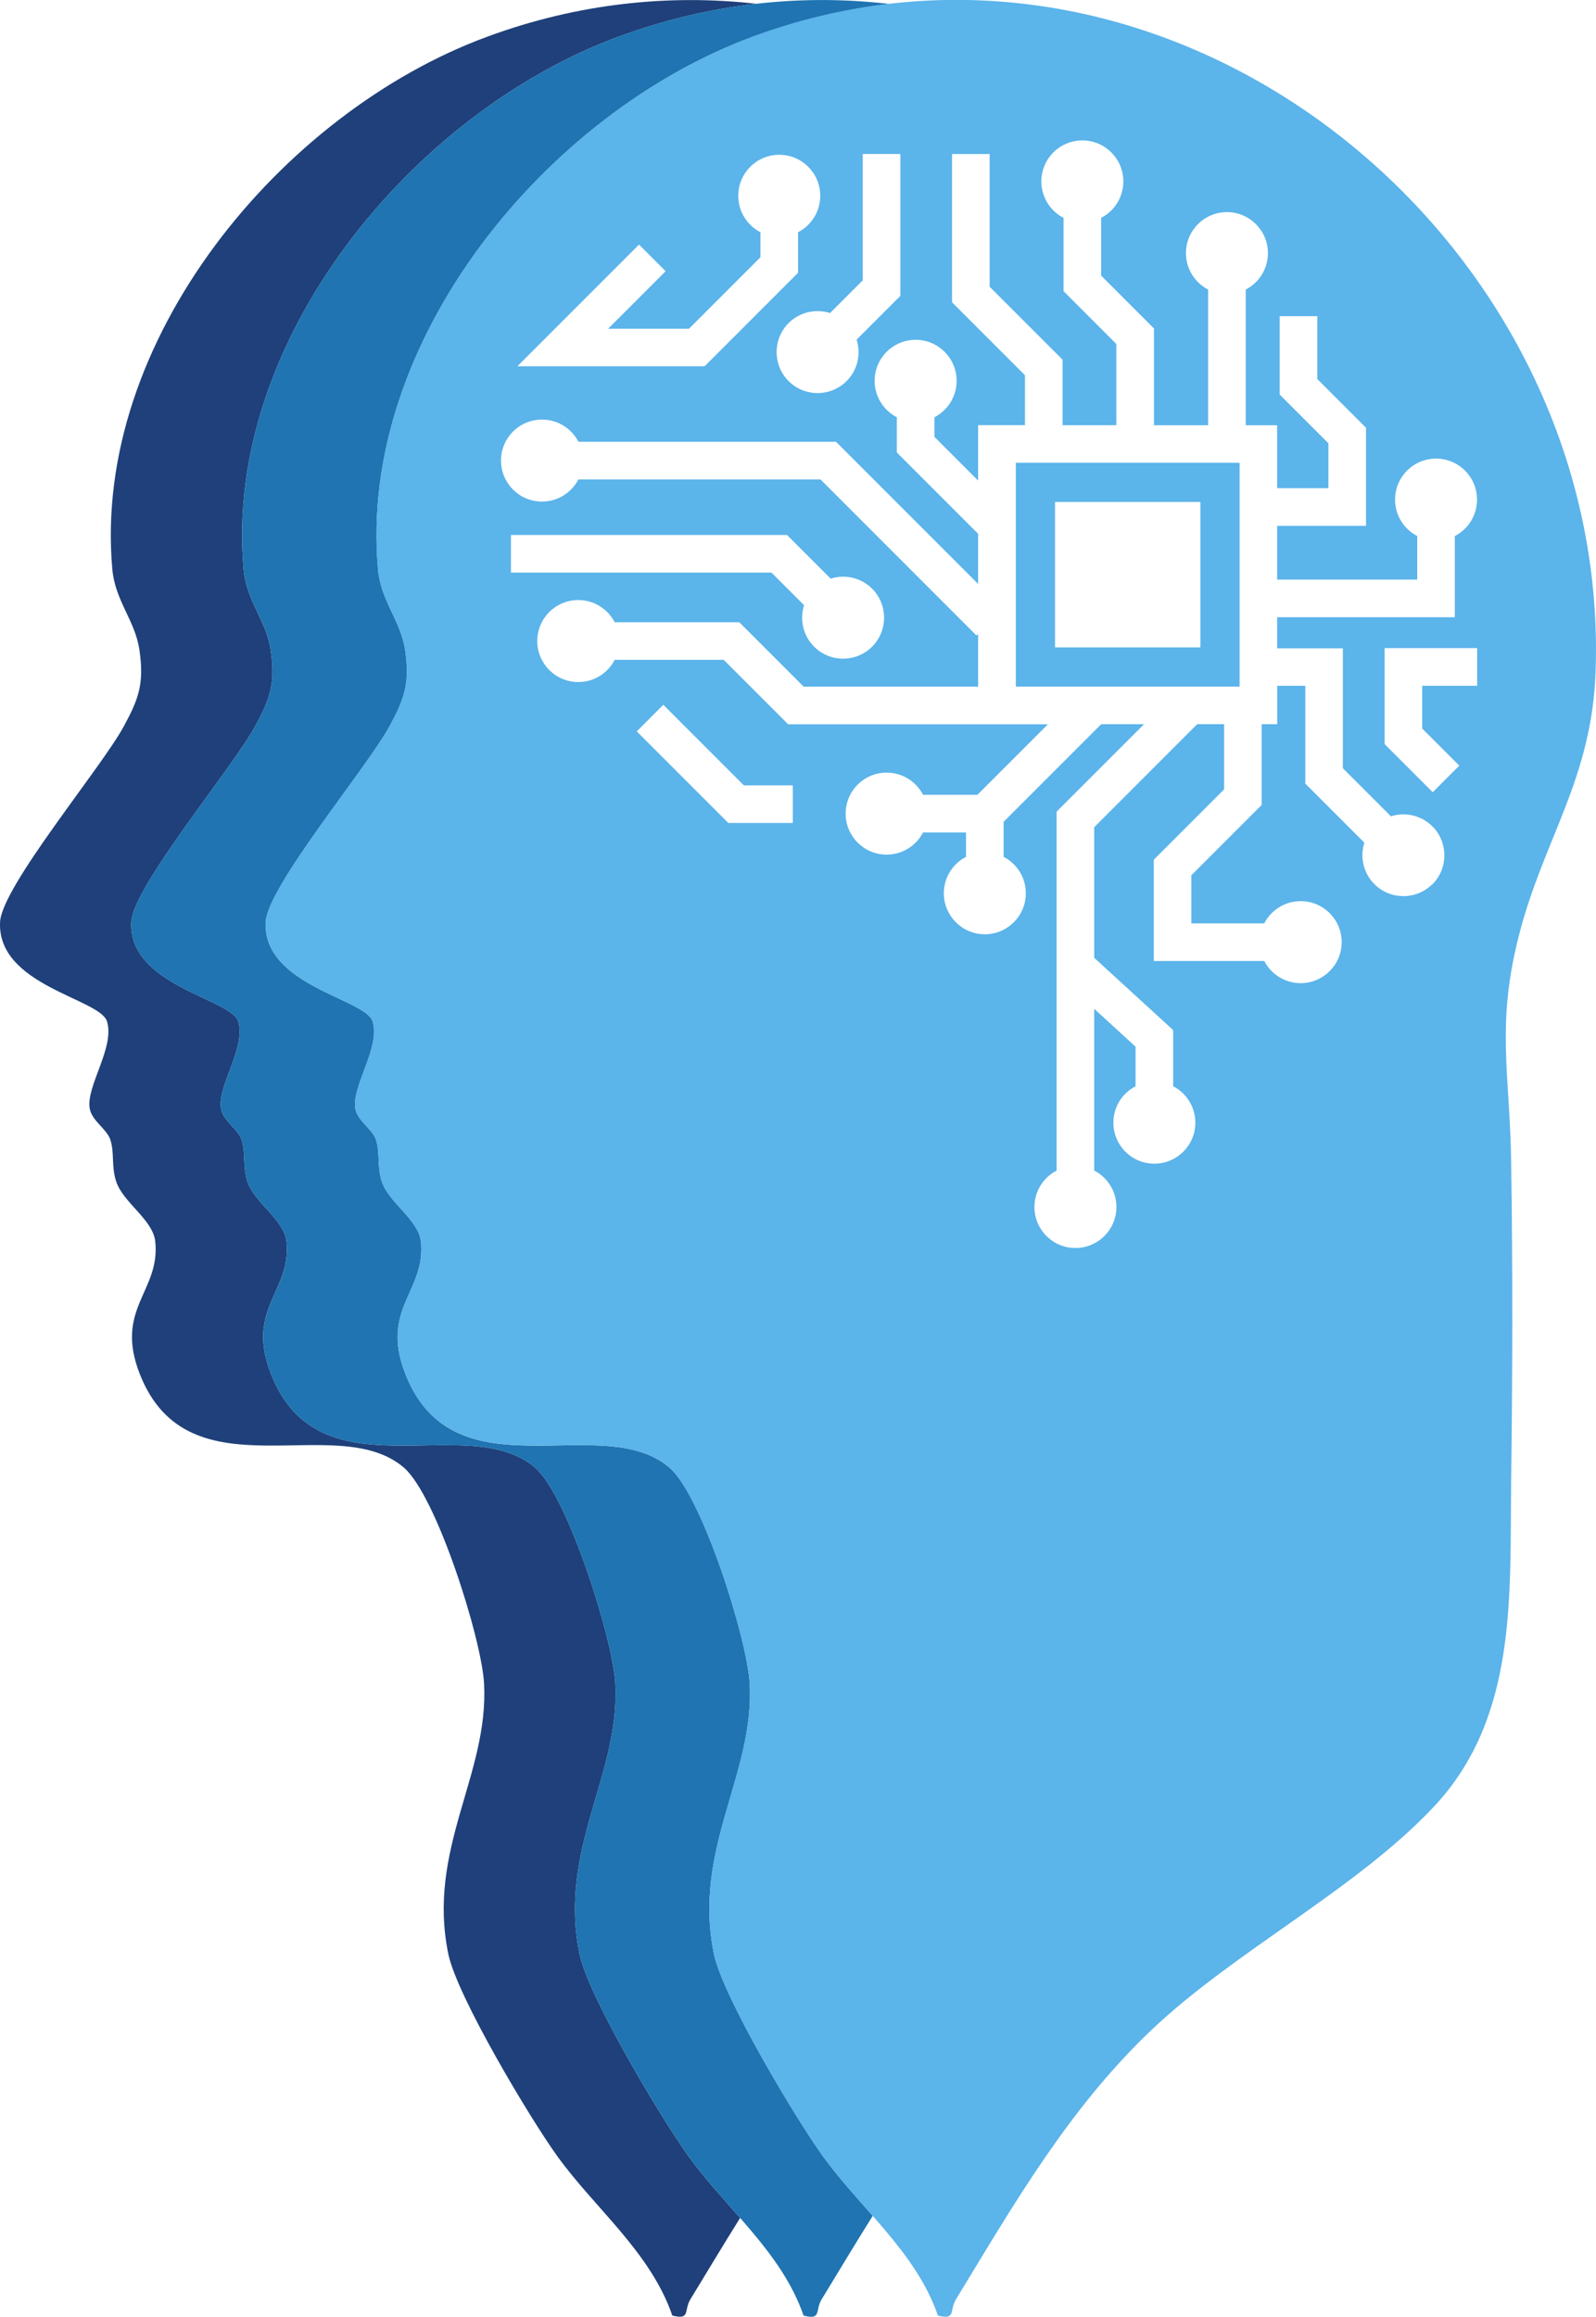
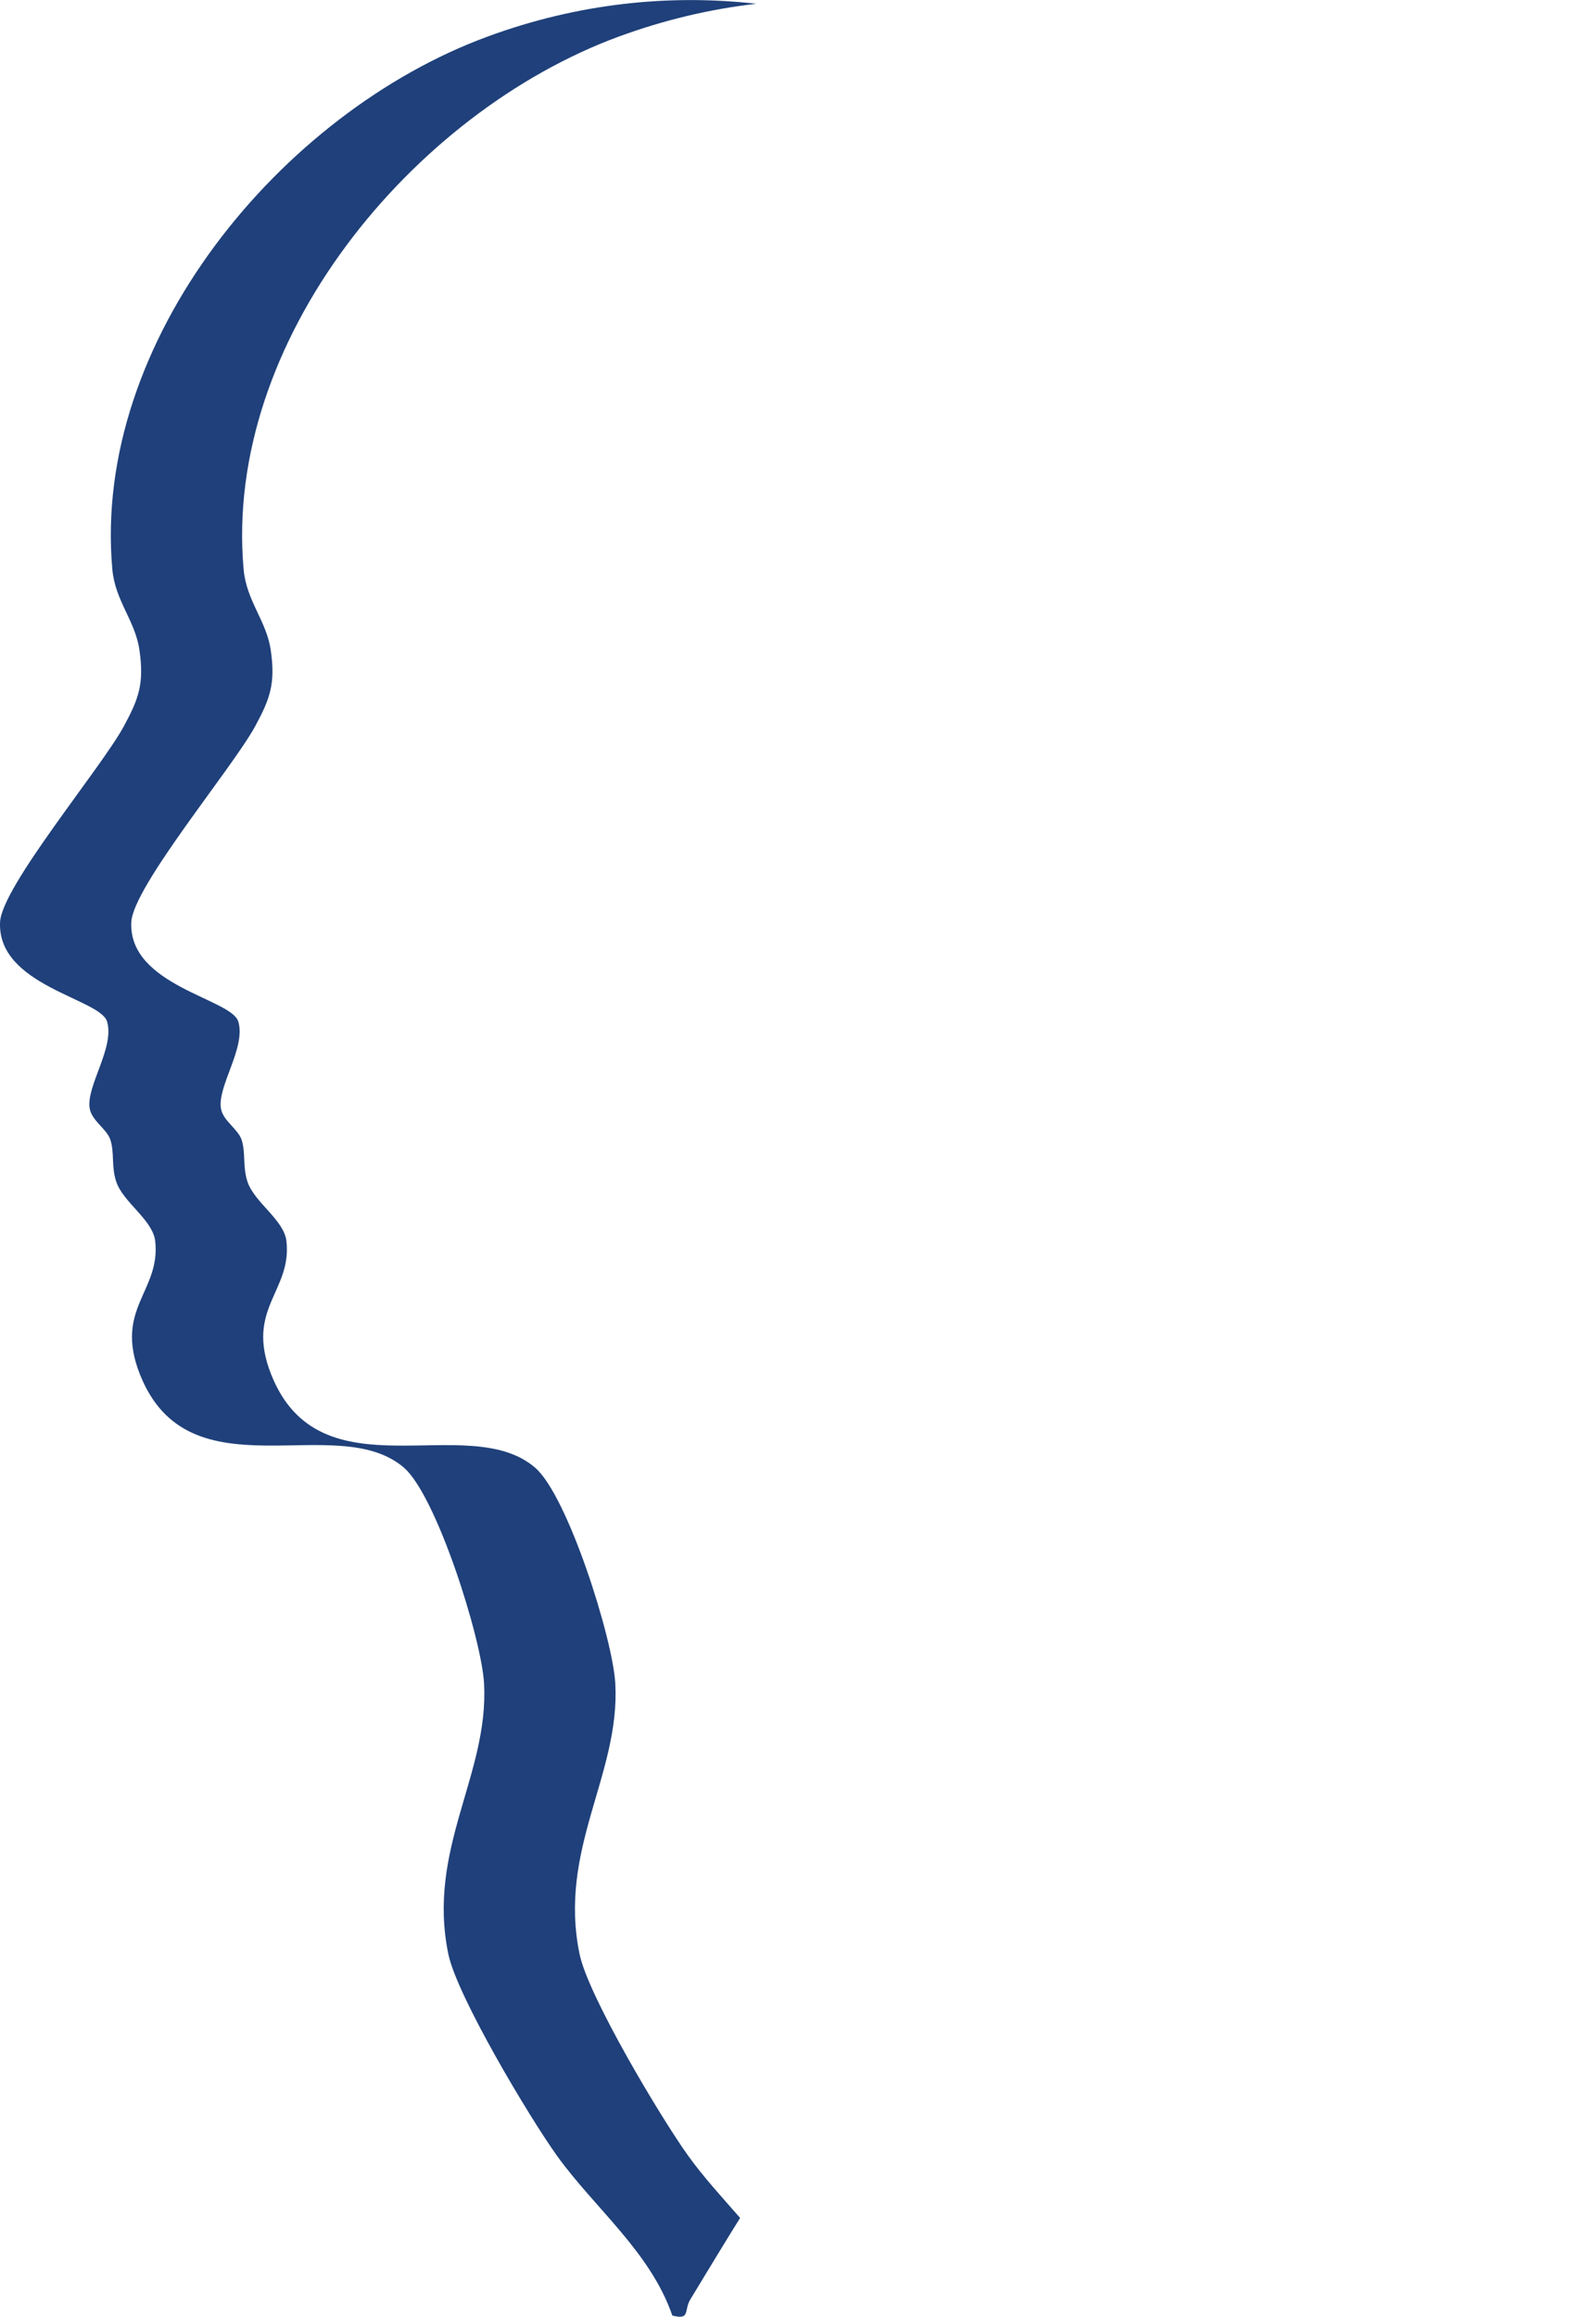
<svg xmlns="http://www.w3.org/2000/svg" id="Layer_2" viewBox="0 0 283.46 411.33">
  <defs>
    <style>.cls-1{fill:#1f74b1;}.cls-2{fill:#5bb4ea;}.cls-3{fill:#1f407a;}</style>
  </defs>
  <g id="Layer_1-2">
    <path class="cls-3" d="M122.24,382.75c-4.88-6.78-17.76-28.36-19.3-35.8-3.88-18.7,7.24-31.86,6.34-48.09-.44-7.92-8.44-33.35-14.27-38.32-12.05-10.27-38.22,5.42-46.87-16.58-4.59-11.66,3.7-14.67,2.74-23.57-.42-3.84-5.73-6.9-6.94-10.63-.87-2.69-.28-5-1.01-7.34-.6-1.95-3.28-3.38-3.68-5.57-.72-3.95,4.48-10.84,3.07-15.49-1.23-4.07-19.52-6.34-19-17.64.29-6.3,17.98-27.38,22-34.78,2.69-4.95,3.61-7.64,2.77-13.49-.76-5.27-4.32-8.72-4.82-14.37-3.63-40.56,30-81.11,66.62-94.58,8.14-2.99,16.32-4.9,24.44-5.83-15.52-1.75-31.72-.07-47.75,5.83C49.95,19.96,16.32,60.51,19.95,101.07c.51,5.65,4.07,9.1,4.82,14.37.84,5.85-.08,8.54-2.77,13.49C17.99,136.34.3,157.42.01,163.71c-.52,11.3,17.77,13.57,19,17.64,1.41,4.66-3.79,11.54-3.07,15.49.4,2.19,3.08,3.62,3.68,5.57.73,2.34.13,4.65,1.01,7.34,1.21,3.73,6.52,6.79,6.94,10.63.97,8.9-7.32,11.91-2.74,23.57,8.65,22,34.82,6.31,46.87,16.58,5.83,4.97,13.83,30.4,14.27,38.32.9,16.22-10.22,29.39-6.34,48.09,1.54,7.44,14.42,29.01,19.3,35.8,6.74,9.36,16.58,17.06,20.48,28.36,3.27.83,2.01-.91,3.2-2.87,2.96-4.86,5.86-9.7,8.84-14.46-3.18-3.64-6.46-7.2-9.22-11.03Z" />
-     <path class="cls-1" d="M146.11,382.75c-4.88-6.78-17.76-28.36-19.3-35.8-3.88-18.7,7.24-31.86,6.34-48.09-.44-7.92-8.44-33.35-14.27-38.32-12.05-10.27-38.22,5.42-46.87-16.58-4.59-11.66,3.7-14.67,2.74-23.57-.42-3.84-5.73-6.9-6.94-10.63-.87-2.69-.28-5-1.01-7.34-.6-1.95-3.28-3.38-3.68-5.57-.72-3.95,4.48-10.84,3.07-15.49-1.23-4.07-19.52-6.34-19-17.64.29-6.3,17.98-27.38,22-34.78,2.69-4.95,3.61-7.64,2.77-13.49-.76-5.27-4.32-8.72-4.82-14.37-3.63-40.56,30-81.11,66.62-94.58,8.06-2.96,16.16-4.86,24.19-5.8-15.62-1.81-31.93-.14-48.06,5.8-36.62,13.47-70.25,54.02-66.62,94.58.51,5.65,4.07,9.1,4.82,14.37.84,5.85-.08,8.54-2.77,13.49-4.02,7.4-21.71,28.48-22,34.78-.52,11.3,17.77,13.57,19,17.64,1.41,4.66-3.79,11.54-3.07,15.49.4,2.19,3.08,3.62,3.68,5.57.73,2.34.13,4.65,1.01,7.34,1.21,3.73,6.52,6.79,6.94,10.63.97,8.9-7.32,11.91-2.74,23.57,8.65,22,34.82,6.31,46.87,16.58,5.83,4.97,13.83,30.4,14.27,38.32.9,16.22-10.22,29.39-6.34,48.09,1.54,7.44,14.42,29.01,19.3,35.8,6.74,9.36,16.58,17.06,20.48,28.36,3.27.83,2.01-.91,3.2-2.87,3.04-4.99,6.02-9.96,9.08-14.84-3.08-3.51-6.22-6.95-8.89-10.65Z" />
-     <path class="cls-2" d="M133.75,6.49c-36.62,13.47-70.25,54.02-66.62,94.58.51,5.65,4.07,9.1,4.82,14.37.84,5.85-.08,8.54-2.77,13.49-4.02,7.4-21.71,28.48-22,34.78-.52,11.3,17.77,13.57,19,17.64,1.41,4.66-3.79,11.54-3.07,15.49.4,2.19,3.08,3.62,3.68,5.57.73,2.34.13,4.65,1.01,7.34,1.21,3.73,6.52,6.79,6.94,10.63.97,8.9-7.32,11.91-2.74,23.57,8.65,22,34.82,6.31,46.87,16.58,5.83,4.97,13.83,30.4,14.27,38.32.9,16.22-10.22,29.39-6.34,48.09,1.54,7.44,14.42,29.01,19.3,35.8,6.74,9.36,16.58,17.06,20.48,28.36,3.27.83,2.01-.91,3.2-2.87,10.34-16.99,20.02-33.81,34.58-47.69,14.74-14.06,36.56-25.11,50.34-39.82,14.89-15.89,13.43-37.59,13.69-57.7.25-18.95.29-37.82,0-56.84-.24-15.67-2.72-24.23,1.42-40.26,4.4-17.04,12.87-27.57,13.57-46.54,2.85-76.97-75.21-140.28-149.64-112.91ZM153.23,49.76v-22.42h6.68v25.19l-7.77,7.77c.8,2.51.21,5.37-1.78,7.36-2.84,2.84-7.46,2.84-10.3,0s-2.84-7.46,0-10.3c1.99-1.99,4.85-2.58,7.36-1.78l5.81-5.81ZM113.5,43.43l4.72,4.72-10.21,10.21h14.36l12.69-12.69v-4.44c-2.34-1.21-3.94-3.65-3.94-6.47,0-4.02,3.26-7.28,7.28-7.28s7.28,3.26,7.28,7.28c0,2.82-1.6,5.26-3.94,6.47v7.2l-16.6,16.6h-33.25l21.61-21.61ZM137.02,101.66h-46.27v-6.68h49.03l7.75,7.75c2.51-.8,5.37-.21,7.36,1.78,2.84,2.84,2.84,7.46,0,10.3s-7.46,2.84-10.3,0c-1.99-1.99-2.58-4.85-1.78-7.36l-5.79-5.79ZM140.82,146.11h-11.47l-16.26-16.26,4.72-4.72,14.3,14.3h8.7v6.68ZM254.4,156.97c-2.84,2.84-7.46,2.84-10.3,0-1.99-1.99-2.58-4.85-1.78-7.36l-10.49-10.49v-17.37h-4.99v6.83h-2.76v14.33l-12.49,12.49v8.53h12.95c1.21-2.34,3.65-3.94,6.47-3.94,4.02,0,7.28,3.26,7.28,7.28s-3.26,7.28-7.28,7.28c-2.82,0-5.26-1.6-6.47-3.94h-19.62v-17.98l12.49-12.49v-11.57h-4.78l-18.29,18.29v23.19l14.02,12.83v9.97c2.34,1.21,3.94,3.65,3.94,6.47,0,4.02-3.26,7.28-7.28,7.28s-7.28-3.26-7.28-7.28c0-2.82,1.6-5.25,3.94-6.47v-7.03l-7.34-6.71v28.71c2.34,1.21,3.94,3.65,3.94,6.47,0,4.02-3.26,7.28-7.28,7.28s-7.28-3.26-7.28-7.28c0-2.82,1.6-5.26,3.94-6.47v-63.72l15.52-15.52h-7.61l-17.32,17.32v6.22c2.34,1.21,3.94,3.65,3.94,6.47,0,4.02-3.26,7.28-7.28,7.28s-7.28-3.26-7.28-7.28c0-2.82,1.6-5.26,3.94-6.47v-4.33h-7.63c-1.21,2.34-3.65,3.94-6.47,3.94-4.02,0-7.28-3.26-7.28-7.28s3.26-7.28,7.28-7.28c2.82,0,5.26,1.6,6.47,3.94h9.65l12.52-12.52h-46.13l-11.44-11.44h-19.37c-1.21,2.34-3.65,3.94-6.47,3.94-4.02,0-7.28-3.26-7.28-7.28s3.26-7.28,7.28-7.28c2.82,0,5.25,1.6,6.47,3.94h22.13l11.44,11.44h30.98v-9.37l-.29.29-27.72-27.72h-42.98c-1.21,2.34-3.65,3.94-6.47,3.94-4.02,0-7.28-3.26-7.28-7.28s3.26-7.28,7.28-7.28c2.82,0,5.26,1.6,6.47,3.94h45.75l25.24,25.24v-8.9l-14.44-14.44v-6.25c-2.34-1.21-3.94-3.65-3.94-6.47,0-4.02,3.26-7.28,7.28-7.28s7.28,3.26,7.28,7.28c0,2.82-1.6,5.26-3.94,6.47v3.48l7.76,7.76v-9.84h8.32v-8.86l-12.95-12.95v-26.32h6.68v23.56l12.95,12.95v11.63h9.55v-14.42l-9.38-9.38v-13.01c-2.34-1.21-3.94-3.65-3.94-6.47,0-4.02,3.26-7.28,7.28-7.28s7.28,3.26,7.28,7.28c0,2.82-1.6,5.26-3.94,6.47v10.25l9.38,9.38v17.19h9.62v-24.09c-2.34-1.21-3.94-3.65-3.94-6.47,0-4.02,3.26-7.28,7.28-7.28s7.28,3.26,7.28,7.28c0,2.82-1.6,5.26-3.94,6.47v24.09h5.58v11.17h9.1v-7.97l-8.65-8.65v-13.92h6.68v11.16l8.65,8.65v17.42h-15.78v9.54h24.88v-7.73c-2.34-1.21-3.94-3.65-3.94-6.47,0-4.02,3.26-7.28,7.28-7.28s7.28,3.26,7.28,7.28c0,2.82-1.6,5.26-3.94,6.47v14.41h-31.56v5.53h11.67v21.28l8.54,8.54c2.51-.8,5.37-.21,7.36,1.78,2.84,2.84,2.84,7.46,0,10.3ZM262.35,121.75h-9.76v7.59l6.59,6.59-4.72,4.72-8.55-8.55v-17.04h16.44v6.68ZM180.42,121.9h39.74v-39.74h-39.74v39.74ZM187.38,89.11h25.82v25.82h-25.82v-25.82Z" />
  </g>
</svg>